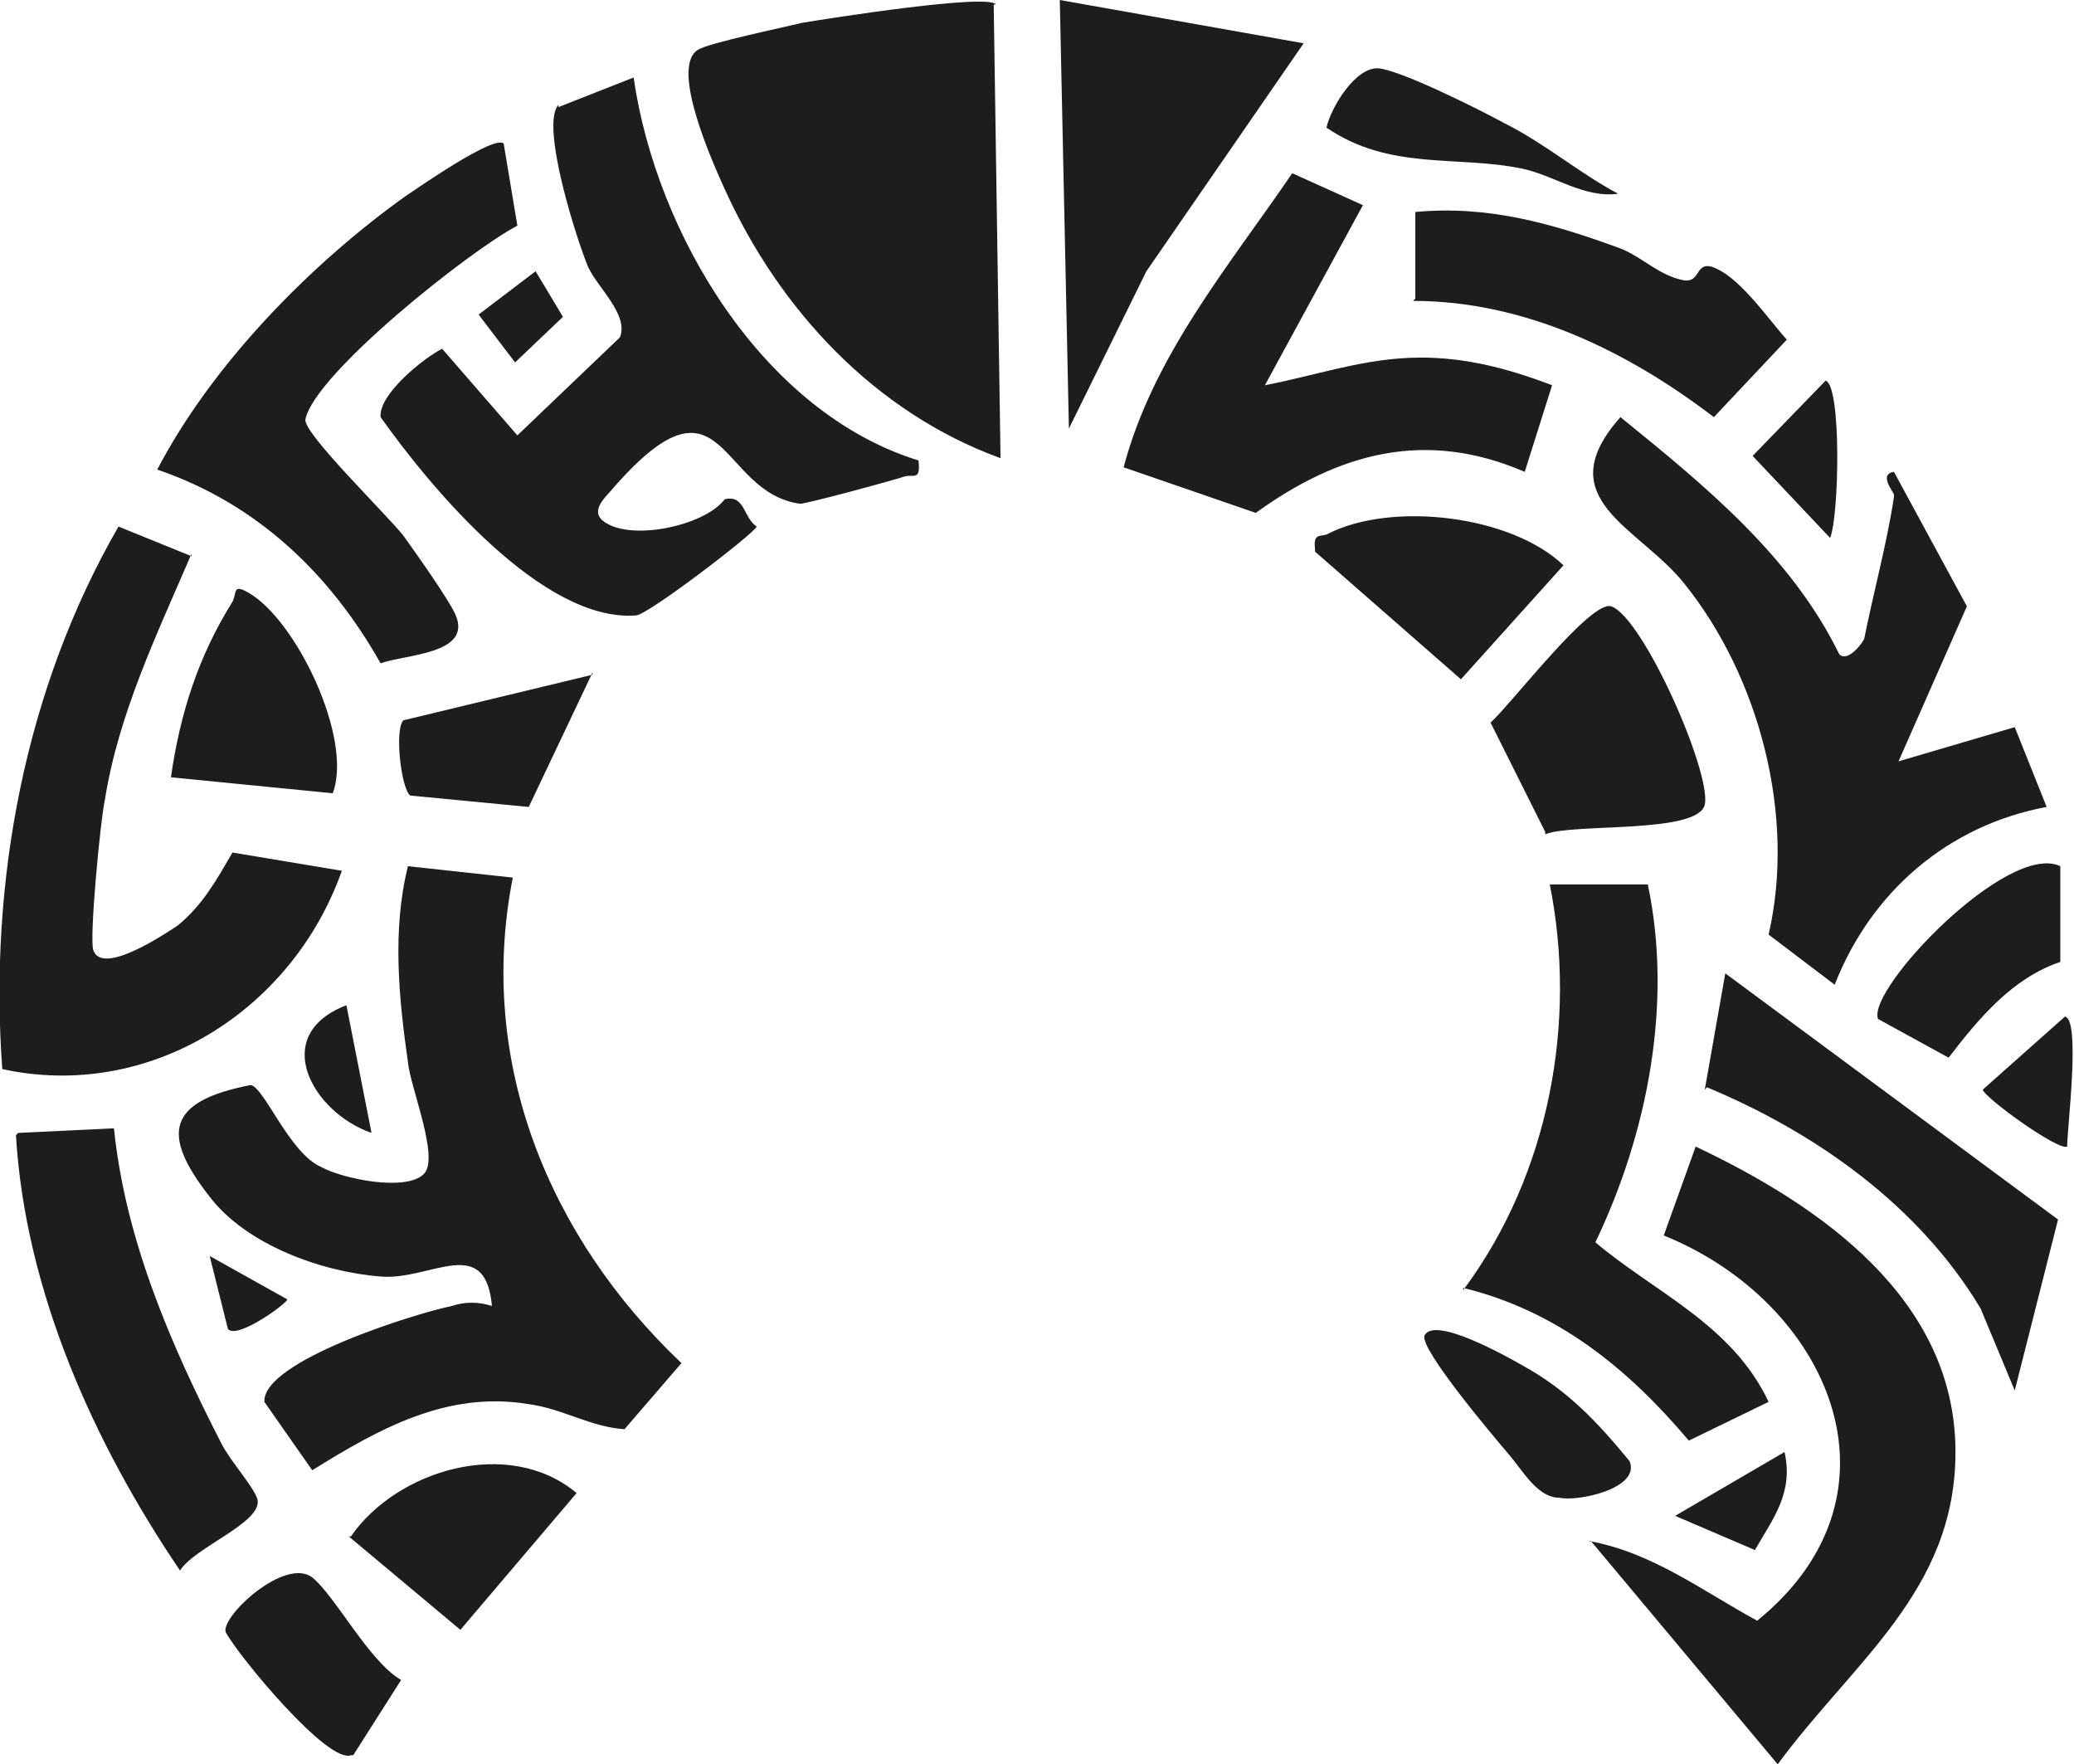
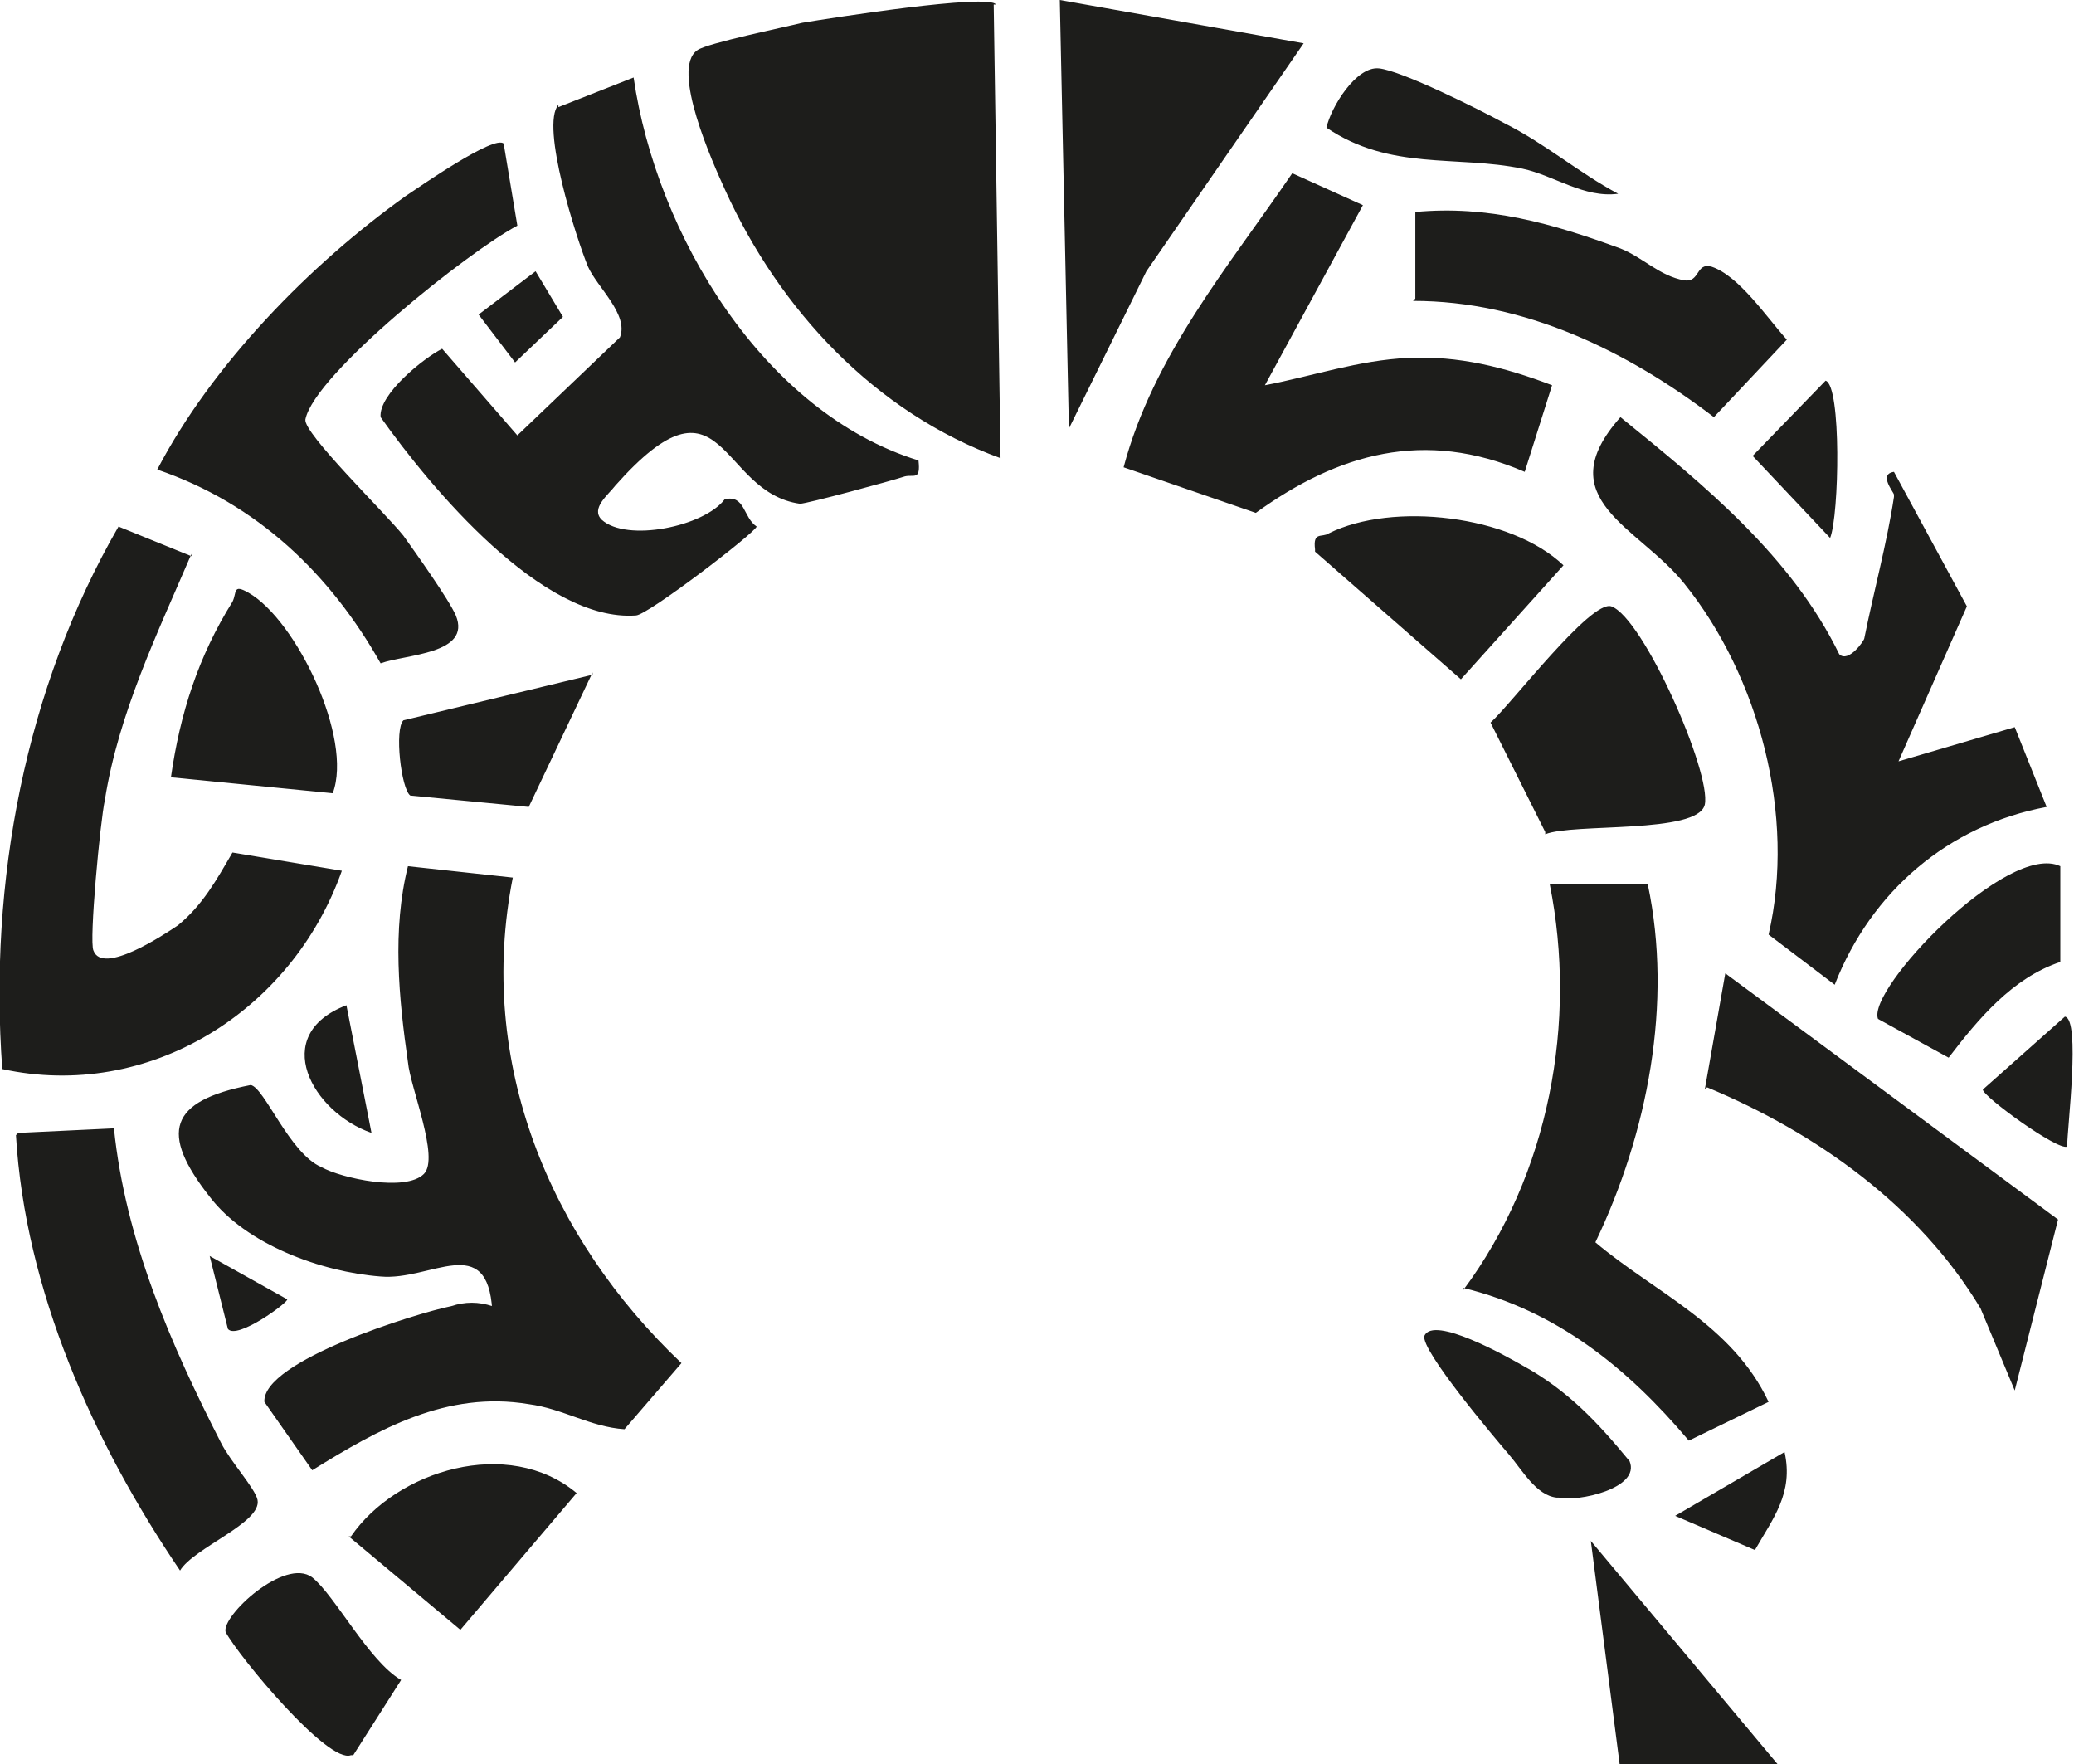
<svg xmlns="http://www.w3.org/2000/svg" id="Layer_1" version="1.1" viewBox="0 0 91 77.4">
  <defs>
    <style>
      .st0 {
        fill: #1d1d1b;
      }
    </style>
  </defs>
-   <path class="st0" d="M15.5,77l2.1-3.3c-1.4-.8-2.9-3.7-3.9-4.5-1.2-.9-4,1.7-3.8,2.4.6,1.1,4.5,5.8,5.5,5.4h0ZM15.3,67.4l4.9,4.1,5.1-6c-3-2.5-7.9-1-9.9,1.9ZM.7,49.8c.4,6.8,3.4,13.5,7.2,19.1.6-1,3.6-2.1,3.4-3.1-.1-.5-1.2-1.7-1.6-2.5-2.2-4.3-4.2-8.9-4.7-13.8,0,0-4.2.2-4.2.2ZM21.6,57.3c-.6-.2-1.2-.2-1.8,0-1.5.3-8.3,2.4-8.2,4.2l2.1,3c2.9-1.8,5.9-3.5,9.5-2.9,1.5.2,2.7,1,4.2,1.1l2.5-2.9c-5.8-5.5-9-13.2-7.4-21.3l-4.6-.5c-.7,2.8-.4,5.8,0,8.6.1,1.1,1.4,4.2.7,4.9-.8.8-3.6.2-4.5-.3-1.4-.6-2.5-3.5-3.1-3.6-3.6.7-4,2.1-1.8,4.9,1.6,2.1,4.9,3.3,7.5,3.5,2.2.2,4.7-2,4.9,1.5h0ZM69.8,67.6l8.2,9.8c3.3-4.5,7.8-7.6,7.8-13.7,0-6.7-5.9-10.8-11.4-13.4l-1.4,3.9c7.2,2.9,11,11.3,4.1,16.9-2.4-1.3-4.6-3-7.4-3.5ZM10,58.3c.4.5,2.7-1.2,2.6-1.3l-3.4-1.9.8,3.2ZM73.5,66.5l3.5,1.5c.8-1.4,1.7-2.5,1.3-4.3l-4.8,2.8h0ZM68.4,65.7c.8.2,3.6-.4,3.1-1.6-1.4-1.7-2.7-3.1-4.7-4.2-.7-.4-3.9-2.2-4.3-1.3-.2.6,3.1,4.5,3.7,5.2.6.7,1.2,1.8,2.1,1.9ZM64.2,56.5c4.1,1,7.2,3.5,9.9,6.7l3.5-1.7c-1.6-3.4-5-4.8-7.6-7,2.3-4.8,3.4-10.5,2.3-15.7h-4.3c1.2,6,0,12.7-3.8,17.8h0ZM8.4,24.4l-3.2-1.3C1.1,30.2-.5,38.7.1,46.9c6.4,1.4,12.7-2.5,14.9-8.7l-4.8-.8c-.7,1.2-1.3,2.3-2.4,3.2-.6.4-3.3,2.2-3.7,1.1-.2-.4.3-5.7.5-6.6.6-3.8,2.3-7.3,3.8-10.8h0ZM15.2,44.1c-3.4,1.3-1.5,4.7,1.1,5.6,0,0-1.1-5.6-1.1-5.6ZM74.9,47.7c4.8,2,9.3,5.2,12,9.7l1.5,3.6,1.9-7.5-14.6-10.8-.9,5.1h0ZM7.5,34.1l7.1.7c.9-2.4-1.6-7.6-3.7-8.8-.7-.4-.5,0-.7.4-1.5,2.4-2.3,4.9-2.7,7.7ZM26,29.6l-8.3,2c-.4.4-.1,3,.3,3.3l5.2.5,2.8-5.9h0ZM90.7,50.3c0-.8.6-5.6-.1-5.7l-3.6,3.2c0,.3,3.3,2.7,3.7,2.5ZM82.4,44.7l3.1,1.7c1.3-1.7,2.8-3.5,4.9-4.2v-4.2c-2.3-1.1-8.5,5.4-8,6.7ZM83.1,21.8c-.3,2-.9,4.2-1.3,6.2,0,.1-.7,1.1-1.1.7-2.1-4.3-5.9-7.4-9.6-10.4-3.2,3.6.8,4.8,2.8,7.3,3.3,4.1,4.9,10.2,3.7,15.4l2.9,2.2c1.6-4.1,5-7,9.3-7.8l-1.4-3.5-5.1,1.5,3-6.8-3.2-5.9c-.7.1,0,.9,0,1ZM6.9,20.6c4.4,1.5,7.6,4.6,9.8,8.5,1.1-.4,4-.4,3.3-2.1-.3-.7-1.8-2.8-2.3-3.5-.8-1-4.4-4.5-4.3-5.1.4-2,7.2-7.4,9.3-8.5l-.6-3.6c-.4-.4-3.7,1.9-4.3,2.3-4.2,3-8.5,7.4-10.9,12h0ZM67.8,36.6c1.2-.5,6.7,0,7-1.3.3-1.4-2.7-8.2-4.1-8.7-.9-.3-4.4,4.3-5.3,5.1l2.4,4.8h0ZM24.5,4.6c-.8.9.8,5.9,1.3,7.1.4.9,1.8,2.1,1.4,3.1l-4.5,4.3-3.3-3.8c-.8.4-2.8,2-2.7,3,2.2,3.1,7.1,9,11.2,8.7.5,0,5.2-3.6,5.3-3.9-.6-.4-.5-1.4-1.4-1.2-.9,1.2-4.3,1.9-5.4.9-.5-.5.3-1.1.6-1.5,4.8-5.4,4.5.3,8.1.8.3,0,4-1,4.6-1.2.4-.1.7.2.6-.7-6.8-2.1-11.5-9.9-12.5-16.8l-3.3,1.3h0ZM57.7,24.2l6.4,5.6,4.5-5c-2.3-2.2-7.5-2.8-10.3-1.4-.3.2-.7-.1-.6.7h0ZM22.6,15.9l2.1-2-1.2-2-2.5,1.9,1.6,2.1h0ZM49.3,20.5l5.8,2c3.6-2.6,7.4-3.7,11.8-1.8l1.2-3.8c-2.1-.8-4.1-1.3-6.3-1.2s-4.2.8-6.3,1.2l4.3-7.9-3.1-1.4c-2.8,4.1-6.1,8-7.4,12.9ZM43.7.2c-.3-.5-7.3.6-8.5.8-.8.2-4.2.9-4.6,1.2-1.2.8.7,5,1.2,6.1,2.4,5.3,6.6,9.8,12.1,11.8l-.3-19.9h0ZM46.5,0l.4,18.8,3.4-6.9,6.9-10S46.5,0,46.5,0ZM80.3,23.6c.4-1,.5-6.7-.2-6.9l-3.2,3.3s3.4,3.6,3.4,3.6ZM62,13.2c4.9,0,9.4,2.2,13.2,5.1l3.2-3.4c-.9-1-2.1-2.8-3.3-3.2-.7-.2-.5.7-1.2.6-1.1-.2-1.8-1-2.8-1.4-3-1.1-5.8-1.9-9-1.6v3.8s0,0,0,0ZM58.2,5.6c2.8,1.9,5.7,1.2,8.6,1.8,1.4.3,2.7,1.3,4.2,1.1-1.7-.9-3.2-2.2-5-3.1-1.1-.6-4.5-2.3-5.5-2.4s-2.1,1.7-2.3,2.6h0Z" />
+   <path class="st0" d="M15.5,77l2.1-3.3c-1.4-.8-2.9-3.7-3.9-4.5-1.2-.9-4,1.7-3.8,2.4.6,1.1,4.5,5.8,5.5,5.4h0ZM15.3,67.4l4.9,4.1,5.1-6c-3-2.5-7.9-1-9.9,1.9ZM.7,49.8c.4,6.8,3.4,13.5,7.2,19.1.6-1,3.6-2.1,3.4-3.1-.1-.5-1.2-1.7-1.6-2.5-2.2-4.3-4.2-8.9-4.7-13.8,0,0-4.2.2-4.2.2ZM21.6,57.3c-.6-.2-1.2-.2-1.8,0-1.5.3-8.3,2.4-8.2,4.2l2.1,3c2.9-1.8,5.9-3.5,9.5-2.9,1.5.2,2.7,1,4.2,1.1l2.5-2.9c-5.8-5.5-9-13.2-7.4-21.3l-4.6-.5c-.7,2.8-.4,5.8,0,8.6.1,1.1,1.4,4.2.7,4.9-.8.8-3.6.2-4.5-.3-1.4-.6-2.5-3.5-3.1-3.6-3.6.7-4,2.1-1.8,4.9,1.6,2.1,4.9,3.3,7.5,3.5,2.2.2,4.7-2,4.9,1.5h0ZM69.8,67.6l8.2,9.8l-1.4,3.9c7.2,2.9,11,11.3,4.1,16.9-2.4-1.3-4.6-3-7.4-3.5ZM10,58.3c.4.5,2.7-1.2,2.6-1.3l-3.4-1.9.8,3.2ZM73.5,66.5l3.5,1.5c.8-1.4,1.7-2.5,1.3-4.3l-4.8,2.8h0ZM68.4,65.7c.8.2,3.6-.4,3.1-1.6-1.4-1.7-2.7-3.1-4.7-4.2-.7-.4-3.9-2.2-4.3-1.3-.2.6,3.1,4.5,3.7,5.2.6.7,1.2,1.8,2.1,1.9ZM64.2,56.5c4.1,1,7.2,3.5,9.9,6.7l3.5-1.7c-1.6-3.4-5-4.8-7.6-7,2.3-4.8,3.4-10.5,2.3-15.7h-4.3c1.2,6,0,12.7-3.8,17.8h0ZM8.4,24.4l-3.2-1.3C1.1,30.2-.5,38.7.1,46.9c6.4,1.4,12.7-2.5,14.9-8.7l-4.8-.8c-.7,1.2-1.3,2.3-2.4,3.2-.6.4-3.3,2.2-3.7,1.1-.2-.4.3-5.7.5-6.6.6-3.8,2.3-7.3,3.8-10.8h0ZM15.2,44.1c-3.4,1.3-1.5,4.7,1.1,5.6,0,0-1.1-5.6-1.1-5.6ZM74.9,47.7c4.8,2,9.3,5.2,12,9.7l1.5,3.6,1.9-7.5-14.6-10.8-.9,5.1h0ZM7.5,34.1l7.1.7c.9-2.4-1.6-7.6-3.7-8.8-.7-.4-.5,0-.7.4-1.5,2.4-2.3,4.9-2.7,7.7ZM26,29.6l-8.3,2c-.4.4-.1,3,.3,3.3l5.2.5,2.8-5.9h0ZM90.7,50.3c0-.8.6-5.6-.1-5.7l-3.6,3.2c0,.3,3.3,2.7,3.7,2.5ZM82.4,44.7l3.1,1.7c1.3-1.7,2.8-3.5,4.9-4.2v-4.2c-2.3-1.1-8.5,5.4-8,6.7ZM83.1,21.8c-.3,2-.9,4.2-1.3,6.2,0,.1-.7,1.1-1.1.7-2.1-4.3-5.9-7.4-9.6-10.4-3.2,3.6.8,4.8,2.8,7.3,3.3,4.1,4.9,10.2,3.7,15.4l2.9,2.2c1.6-4.1,5-7,9.3-7.8l-1.4-3.5-5.1,1.5,3-6.8-3.2-5.9c-.7.1,0,.9,0,1ZM6.9,20.6c4.4,1.5,7.6,4.6,9.8,8.5,1.1-.4,4-.4,3.3-2.1-.3-.7-1.8-2.8-2.3-3.5-.8-1-4.4-4.5-4.3-5.1.4-2,7.2-7.4,9.3-8.5l-.6-3.6c-.4-.4-3.7,1.9-4.3,2.3-4.2,3-8.5,7.4-10.9,12h0ZM67.8,36.6c1.2-.5,6.7,0,7-1.3.3-1.4-2.7-8.2-4.1-8.7-.9-.3-4.4,4.3-5.3,5.1l2.4,4.8h0ZM24.5,4.6c-.8.9.8,5.9,1.3,7.1.4.9,1.8,2.1,1.4,3.1l-4.5,4.3-3.3-3.8c-.8.4-2.8,2-2.7,3,2.2,3.1,7.1,9,11.2,8.7.5,0,5.2-3.6,5.3-3.9-.6-.4-.5-1.4-1.4-1.2-.9,1.2-4.3,1.9-5.4.9-.5-.5.3-1.1.6-1.5,4.8-5.4,4.5.3,8.1.8.3,0,4-1,4.6-1.2.4-.1.7.2.6-.7-6.8-2.1-11.5-9.9-12.5-16.8l-3.3,1.3h0ZM57.7,24.2l6.4,5.6,4.5-5c-2.3-2.2-7.5-2.8-10.3-1.4-.3.2-.7-.1-.6.7h0ZM22.6,15.9l2.1-2-1.2-2-2.5,1.9,1.6,2.1h0ZM49.3,20.5l5.8,2c3.6-2.6,7.4-3.7,11.8-1.8l1.2-3.8c-2.1-.8-4.1-1.3-6.3-1.2s-4.2.8-6.3,1.2l4.3-7.9-3.1-1.4c-2.8,4.1-6.1,8-7.4,12.9ZM43.7.2c-.3-.5-7.3.6-8.5.8-.8.2-4.2.9-4.6,1.2-1.2.8.7,5,1.2,6.1,2.4,5.3,6.6,9.8,12.1,11.8l-.3-19.9h0ZM46.5,0l.4,18.8,3.4-6.9,6.9-10S46.5,0,46.5,0ZM80.3,23.6c.4-1,.5-6.7-.2-6.9l-3.2,3.3s3.4,3.6,3.4,3.6ZM62,13.2c4.9,0,9.4,2.2,13.2,5.1l3.2-3.4c-.9-1-2.1-2.8-3.3-3.2-.7-.2-.5.7-1.2.6-1.1-.2-1.8-1-2.8-1.4-3-1.1-5.8-1.9-9-1.6v3.8s0,0,0,0ZM58.2,5.6c2.8,1.9,5.7,1.2,8.6,1.8,1.4.3,2.7,1.3,4.2,1.1-1.7-.9-3.2-2.2-5-3.1-1.1-.6-4.5-2.3-5.5-2.4s-2.1,1.7-2.3,2.6h0Z" />
</svg>